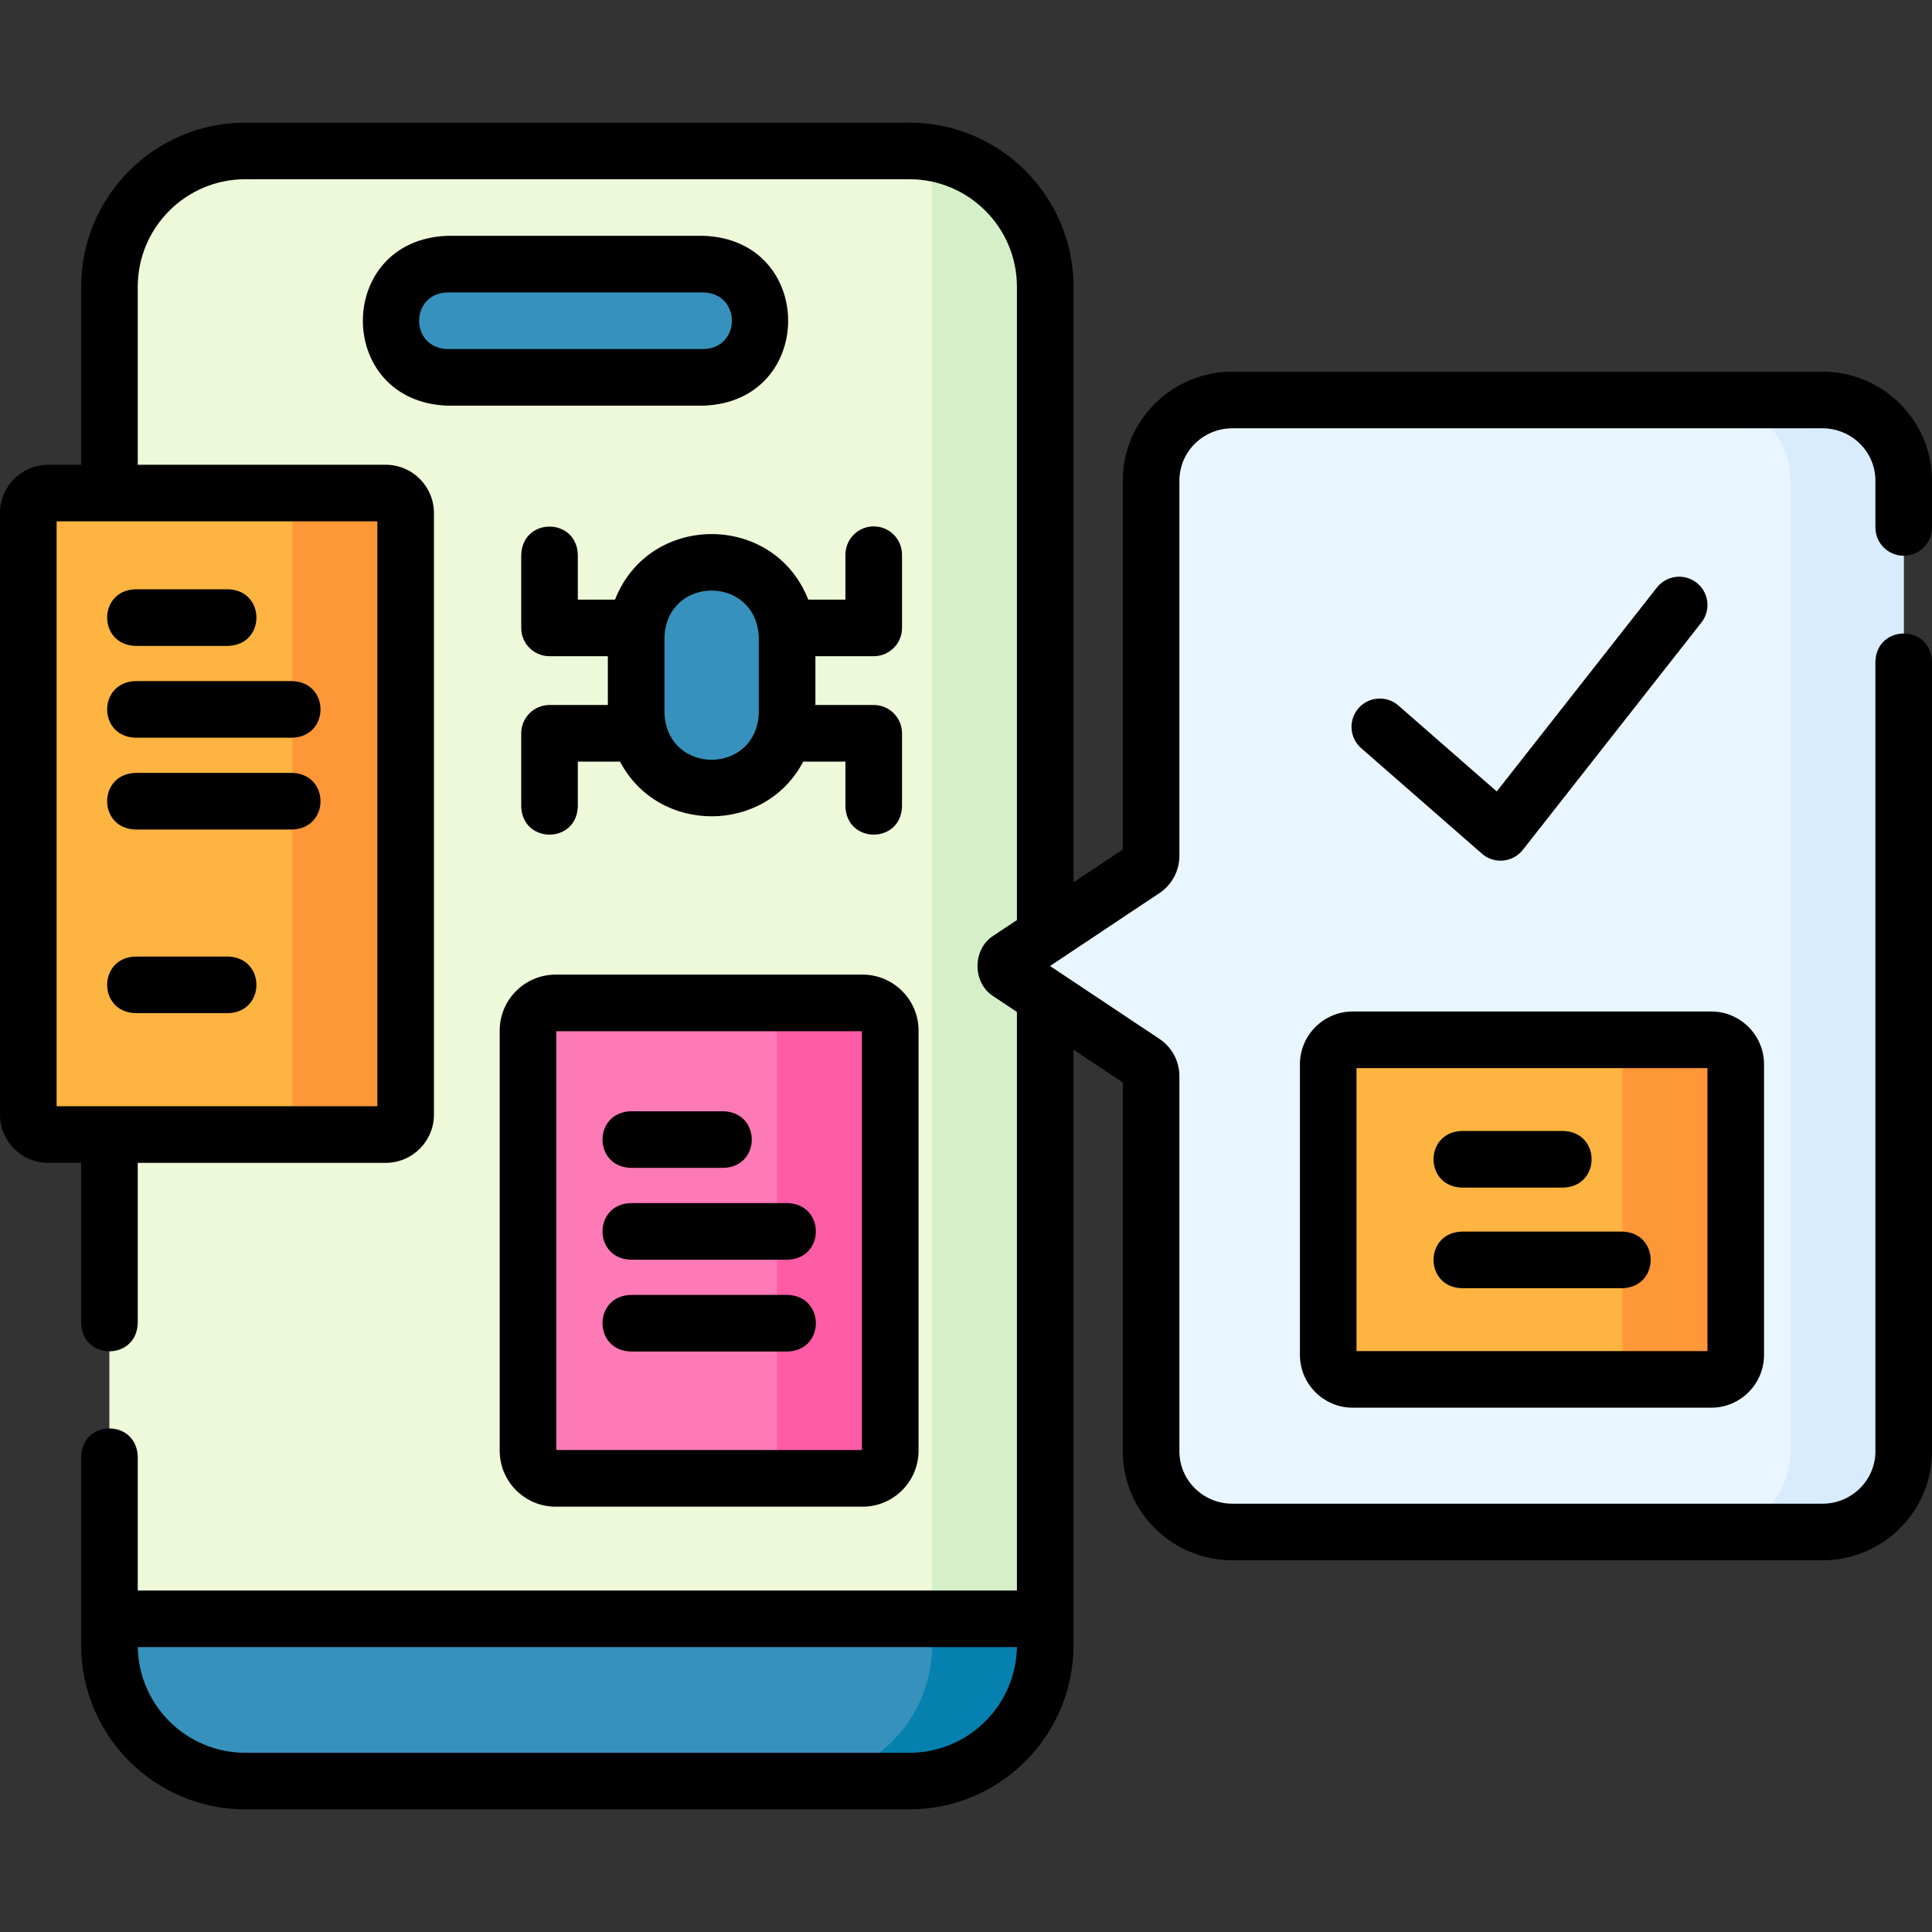
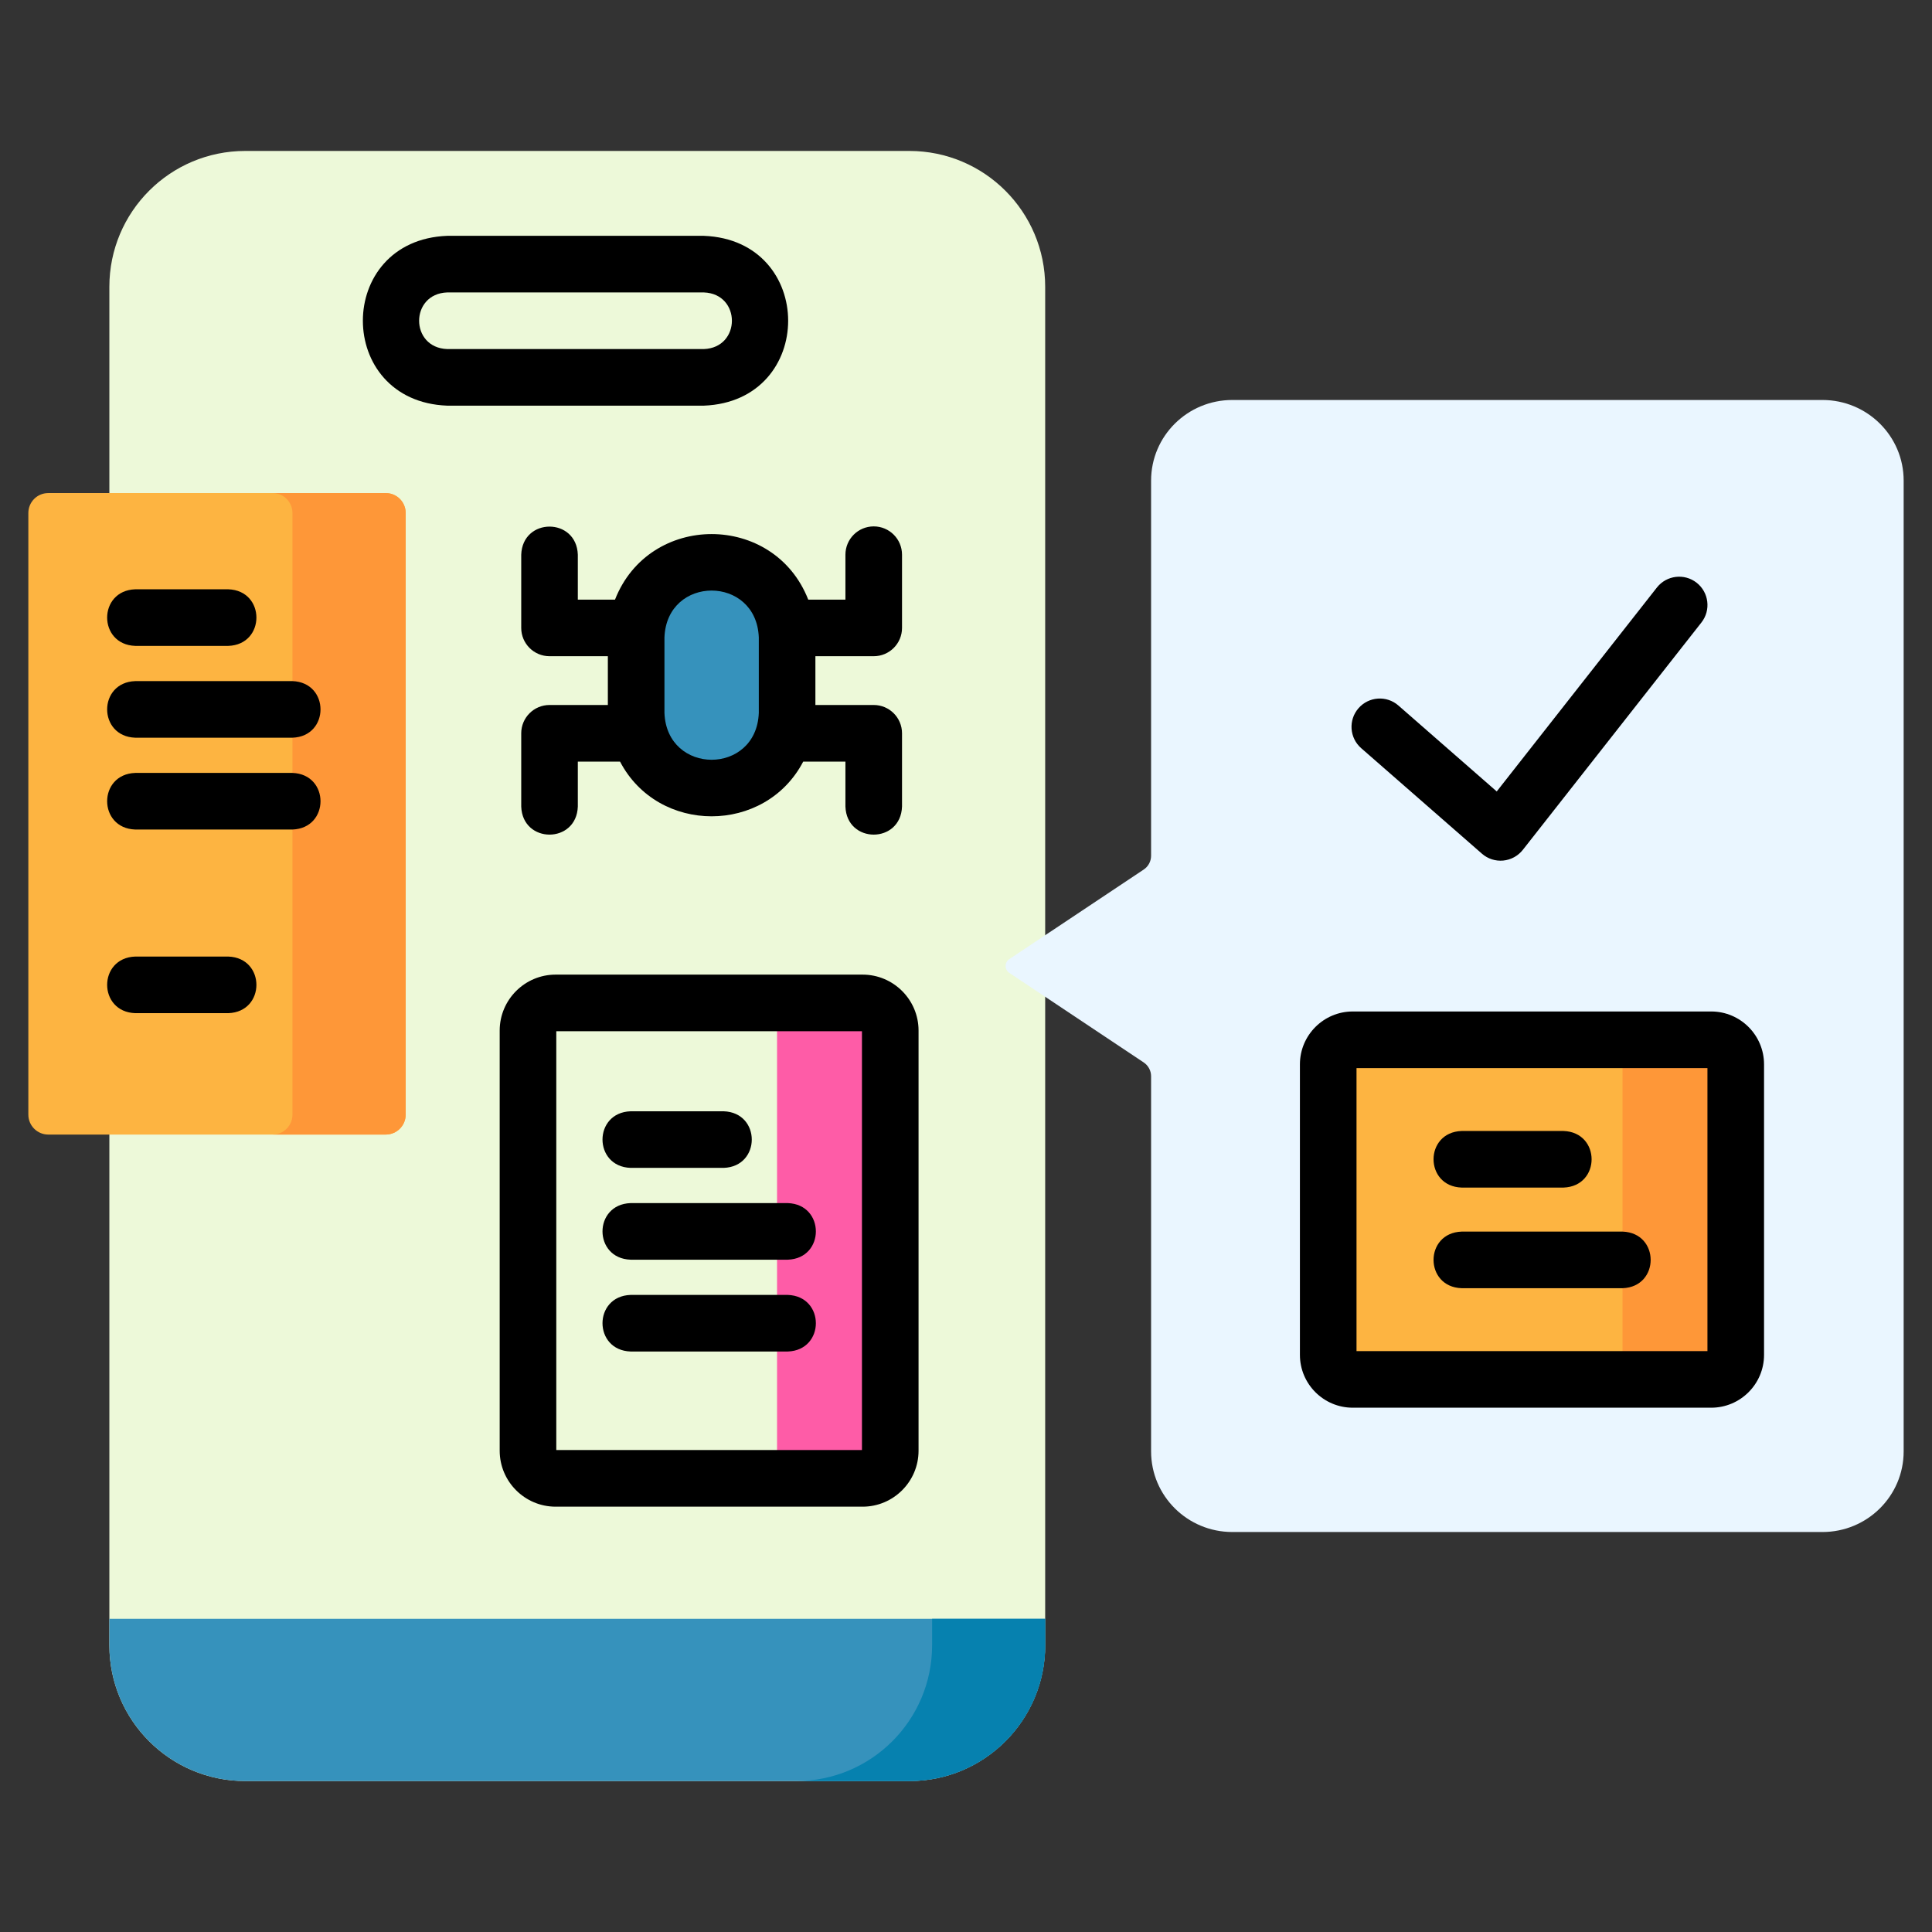
<svg xmlns="http://www.w3.org/2000/svg" width="61" height="61" viewBox="0 0 61 61" fill="none">
  <rect x="0" y="0" width="61" height="61" fill="#333333" stroke="none" />
  <path d="M28.711 56.234H7.742C5.373 56.234 3.453 54.314 3.453 51.945V9.055C3.453 6.686 5.373 4.766 7.742 4.766H28.711C31.08 4.766 33 6.686 33 9.055V51.945C33 54.314 31.08 56.234 28.711 56.234Z" fill="#EDF9D9" />
-   <path d="M29.43 4.826V56.174C31.458 55.834 33.004 54.07 33.004 51.945V9.055C33.004 6.93 31.458 5.167 29.43 4.826Z" fill="#D5EFC8" />
  <path d="M28.711 56.234H7.742C5.373 56.234 3.453 54.314 3.453 51.945V51.111H33V51.945C33 54.314 31.08 56.234 28.711 56.234Z" fill="#3692BC" />
  <path d="M29.43 51.111V51.945C29.43 54.314 27.509 56.234 25.141 56.234H28.715C31.084 56.234 33.004 54.314 33.004 51.945V51.111H29.43Z" fill="#0681AF" />
-   <path d="M22.221 11.914H14.119C13.132 11.914 12.332 11.114 12.332 10.127C12.332 9.14 13.132 8.34 14.119 8.34H22.221C23.208 8.34 24.008 9.14 24.008 10.127C24.008 11.114 23.208 11.914 22.221 11.914Z" fill="#3692BC" />
-   <path d="M27.236 46.677H17.545C17.063 46.677 16.672 46.286 16.672 45.804V32.539C16.672 32.056 17.063 31.665 17.545 31.665H27.236C27.718 31.665 28.109 32.056 28.109 32.539V45.804C28.109 46.286 27.718 46.677 27.236 46.677Z" fill="#FE7AB6" />
-   <path d="M27.234 31.665H23.66C24.143 31.665 24.534 32.056 24.534 32.539V45.804C24.534 46.286 24.143 46.677 23.66 46.677H27.234C27.717 46.677 28.108 46.286 28.108 45.804V32.539C28.108 32.056 27.717 31.665 27.234 31.665Z" fill="#FE5CA7" />
+   <path d="M27.234 31.665H23.66C24.143 31.665 24.534 32.056 24.534 32.539V45.804C24.534 46.286 24.143 46.677 23.66 46.677C27.717 46.677 28.108 46.286 28.108 45.804V32.539C28.108 32.056 27.717 31.665 27.234 31.665Z" fill="#FE5CA7" />
  <path d="M12.18 35.822H1.523C1.176 35.822 0.895 35.54 0.895 35.193V16.197C0.895 15.849 1.176 15.568 1.523 15.568H12.18C12.527 15.568 12.809 15.849 12.809 16.197V35.193C12.809 35.54 12.527 35.822 12.18 35.822Z" fill="#FDB441" />
  <path d="M12.18 15.568H8.605C8.953 15.568 9.234 15.849 9.234 16.197V35.193C9.234 35.54 8.953 35.822 8.605 35.822H12.18C12.527 35.822 12.809 35.54 12.809 35.193V16.197C12.809 15.849 12.527 15.568 12.18 15.568Z" fill="#FE9738" />
  <path d="M60.105 15.174V45.826C60.105 47.232 58.957 48.371 57.541 48.371H38.909C37.492 48.371 36.344 47.232 36.344 45.826V33.981C36.344 33.805 36.256 33.642 36.109 33.544L31.867 30.717C31.711 30.614 31.711 30.387 31.867 30.283L36.109 27.456C36.256 27.359 36.344 27.195 36.344 27.019V15.174C36.344 13.768 37.492 12.629 38.909 12.629H57.54C58.957 12.629 60.105 13.768 60.105 15.174Z" fill="#EAF6FF" />
-   <path d="M57.543 12.629H53.969C55.385 12.629 56.534 13.768 56.534 15.174V45.826C56.534 47.232 55.385 48.371 53.969 48.371H57.543C58.96 48.371 60.108 47.232 60.108 45.826V15.174C60.108 13.768 58.96 12.629 57.543 12.629Z" fill="#D8ECFE" />
  <path d="M54.03 43.553H42.712C42.284 43.553 41.938 43.206 41.938 42.778V33.605C41.938 33.177 42.284 32.83 42.712 32.83H54.03C54.458 32.83 54.805 33.177 54.805 33.605V42.778C54.805 43.206 54.458 43.553 54.03 43.553Z" fill="#FDB441" />
  <path d="M54.027 32.83H50.453C50.881 32.83 51.228 33.177 51.228 33.605V42.778C51.228 43.206 50.881 43.553 50.453 43.553H54.027C54.455 43.553 54.802 43.206 54.802 42.778V33.605C54.802 33.177 54.455 32.83 54.027 32.83Z" fill="#FE9738" />
  <path d="M22.469 24.892C21.153 24.892 20.086 23.825 20.086 22.509V20.126C20.086 18.81 21.153 17.743 22.469 17.743C23.785 17.743 24.852 18.81 24.852 20.126V22.509C24.852 23.825 23.785 24.892 22.469 24.892Z" fill="#3692BC" />
  <path d="M22.222 7.446H14.12C10.568 7.582 10.571 12.674 14.12 12.808H22.222C25.774 12.672 25.771 7.58 22.222 7.446ZM22.222 11.021H14.12C12.937 10.979 12.938 9.275 14.12 9.233H22.222C23.405 9.275 23.404 10.979 22.222 11.021Z" fill="black" />
  <path d="M17.544 30.772C16.57 30.772 15.777 31.564 15.777 32.539V45.804C15.777 46.778 16.57 47.571 17.544 47.571H27.235C28.209 47.571 29.002 46.778 29.002 45.804V32.539C29.002 31.564 28.209 30.772 27.235 30.772H17.544ZM27.215 45.783H17.564V32.559H27.215V45.783Z" fill="black" />
  <path d="M4.27 20.393H7.209C8.392 20.352 8.391 18.646 7.209 18.606H4.27C3.087 18.647 3.088 20.352 4.27 20.393Z" fill="black" />
  <path d="M4.27 31.989H7.209C8.392 31.948 8.391 30.243 7.209 30.202H4.27C3.087 30.243 3.088 31.949 4.27 31.989Z" fill="black" />
  <path d="M4.27 23.292H9.233C10.416 23.251 10.415 21.546 9.233 21.505H4.27C3.087 21.546 3.088 23.251 4.27 23.292Z" fill="black" />
  <path d="M4.27 26.191H9.233C10.416 26.15 10.415 24.445 9.233 24.404H4.27C3.087 24.445 3.088 26.151 4.27 26.191Z" fill="black" />
  <path d="M19.91 36.874H22.849C24.032 36.833 24.032 35.127 22.849 35.087H19.91C18.727 35.128 18.728 36.833 19.91 36.874Z" fill="black" />
  <path d="M19.91 39.773H24.873C26.056 39.732 26.055 38.027 24.873 37.986H19.91C18.727 38.027 18.728 39.733 19.91 39.773Z" fill="black" />
  <path d="M19.91 42.672H24.873C26.056 42.631 26.055 40.926 24.873 40.885H19.91C18.727 40.926 18.728 42.632 19.91 42.672Z" fill="black" />
-   <path d="M60.106 17.547C60.6 17.547 61 17.147 61 16.653V15.174C61 13.278 59.449 11.735 57.541 11.735H38.91C37.003 11.735 35.451 13.278 35.451 15.174V26.821L33.895 27.858V9.055C33.895 6.197 31.571 3.872 28.713 3.872H7.744C4.886 3.872 2.562 6.197 2.562 9.055V14.674H1.522C0.683 14.674 0 15.357 0 16.197V35.193C0 36.032 0.683 36.715 1.522 36.715H2.562V41.779C2.603 42.962 4.308 42.961 4.349 41.779V36.715H12.179C13.018 36.715 13.701 36.032 13.701 35.193V16.197C13.701 15.357 13.018 14.674 12.179 14.674H4.349V9.055C4.349 7.182 5.872 5.659 7.744 5.659H28.713C30.585 5.659 32.108 7.182 32.108 9.055V29.049L31.372 29.539C30.694 29.963 30.694 31.037 31.372 31.461L32.108 31.951V50.218H4.349V45.988C4.308 44.805 2.602 44.806 2.562 45.988V51.945C2.562 54.803 4.886 57.128 7.744 57.128H28.713C31.571 57.128 33.895 54.803 33.895 51.945V33.142L35.451 34.178V45.826C35.451 47.722 37.003 49.264 38.91 49.264H57.541C59.449 49.264 61 47.722 61 45.826V20.889C60.959 19.706 59.254 19.707 59.213 20.889V45.826C59.213 46.737 58.463 47.477 57.541 47.477H38.91C37.988 47.477 37.238 46.737 37.238 45.826V33.981C37.238 33.505 37.002 33.064 36.605 32.8L33.153 30.5L36.605 28.2C37.002 27.936 37.238 27.495 37.238 27.019V15.174C37.238 14.263 37.988 13.523 38.91 13.523H57.541C58.463 13.523 59.213 14.263 59.213 15.174V16.653C59.213 17.147 59.613 17.547 60.106 17.547ZM11.914 34.928H1.787V16.461H11.914V34.928ZM28.713 55.341H7.744C5.892 55.341 4.382 53.85 4.35 52.005H32.107C32.075 53.85 30.565 55.341 28.713 55.341Z" fill="black" />
  <path d="M42.977 23.622L46.79 26.954C46.974 27.116 47.219 27.194 47.461 27.171C47.705 27.148 47.929 27.026 48.081 26.833L53.72 19.654C54.025 19.266 53.957 18.704 53.569 18.399C53.181 18.095 52.619 18.162 52.314 18.55L47.257 24.989L44.153 22.276C43.782 21.951 43.217 21.989 42.893 22.361C42.568 22.733 42.606 23.297 42.977 23.622Z" fill="black" />
  <path d="M41.043 33.605V42.778C41.043 43.698 41.791 44.446 42.711 44.446H54.029C54.949 44.446 55.697 43.698 55.697 42.778V33.605C55.697 32.685 54.949 31.936 54.029 31.936H42.711C41.791 31.936 41.043 32.685 41.043 33.605ZM42.83 33.724H53.91V42.659H42.83V33.724Z" fill="black" />
  <path d="M46.149 37.496H49.365C50.549 37.455 50.548 35.75 49.365 35.709H46.149C44.966 35.75 44.967 37.456 46.149 37.496Z" fill="black" />
  <path d="M51.23 38.886H46.149C44.966 38.927 44.967 40.633 46.149 40.673H51.23C52.413 40.632 52.413 38.927 51.23 38.886Z" fill="black" />
  <path d="M27.587 16.62C27.093 16.62 26.693 17.02 26.693 17.514V18.932H25.519C24.437 16.172 20.499 16.174 19.418 18.932H18.244V17.514C18.203 16.331 16.498 16.331 16.457 17.514V19.826C16.457 20.319 16.857 20.719 17.351 20.719H19.192V22.259H17.351C16.857 22.259 16.457 22.66 16.457 23.153V25.465C16.498 26.648 18.203 26.647 18.244 25.465V24.047H19.577C20.781 26.35 24.157 26.349 25.36 24.047H26.693V25.465C26.734 26.648 28.44 26.647 28.48 25.465V23.153C28.48 22.66 28.08 22.259 27.587 22.259H25.745V20.719H27.587C28.08 20.719 28.48 20.319 28.48 19.826V17.514C28.48 17.02 28.08 16.62 27.587 16.62ZM23.958 22.509C23.883 24.482 21.054 24.481 20.979 22.509V20.126C21.054 18.152 23.883 18.154 23.958 20.126V22.509Z" fill="black" />
</svg>